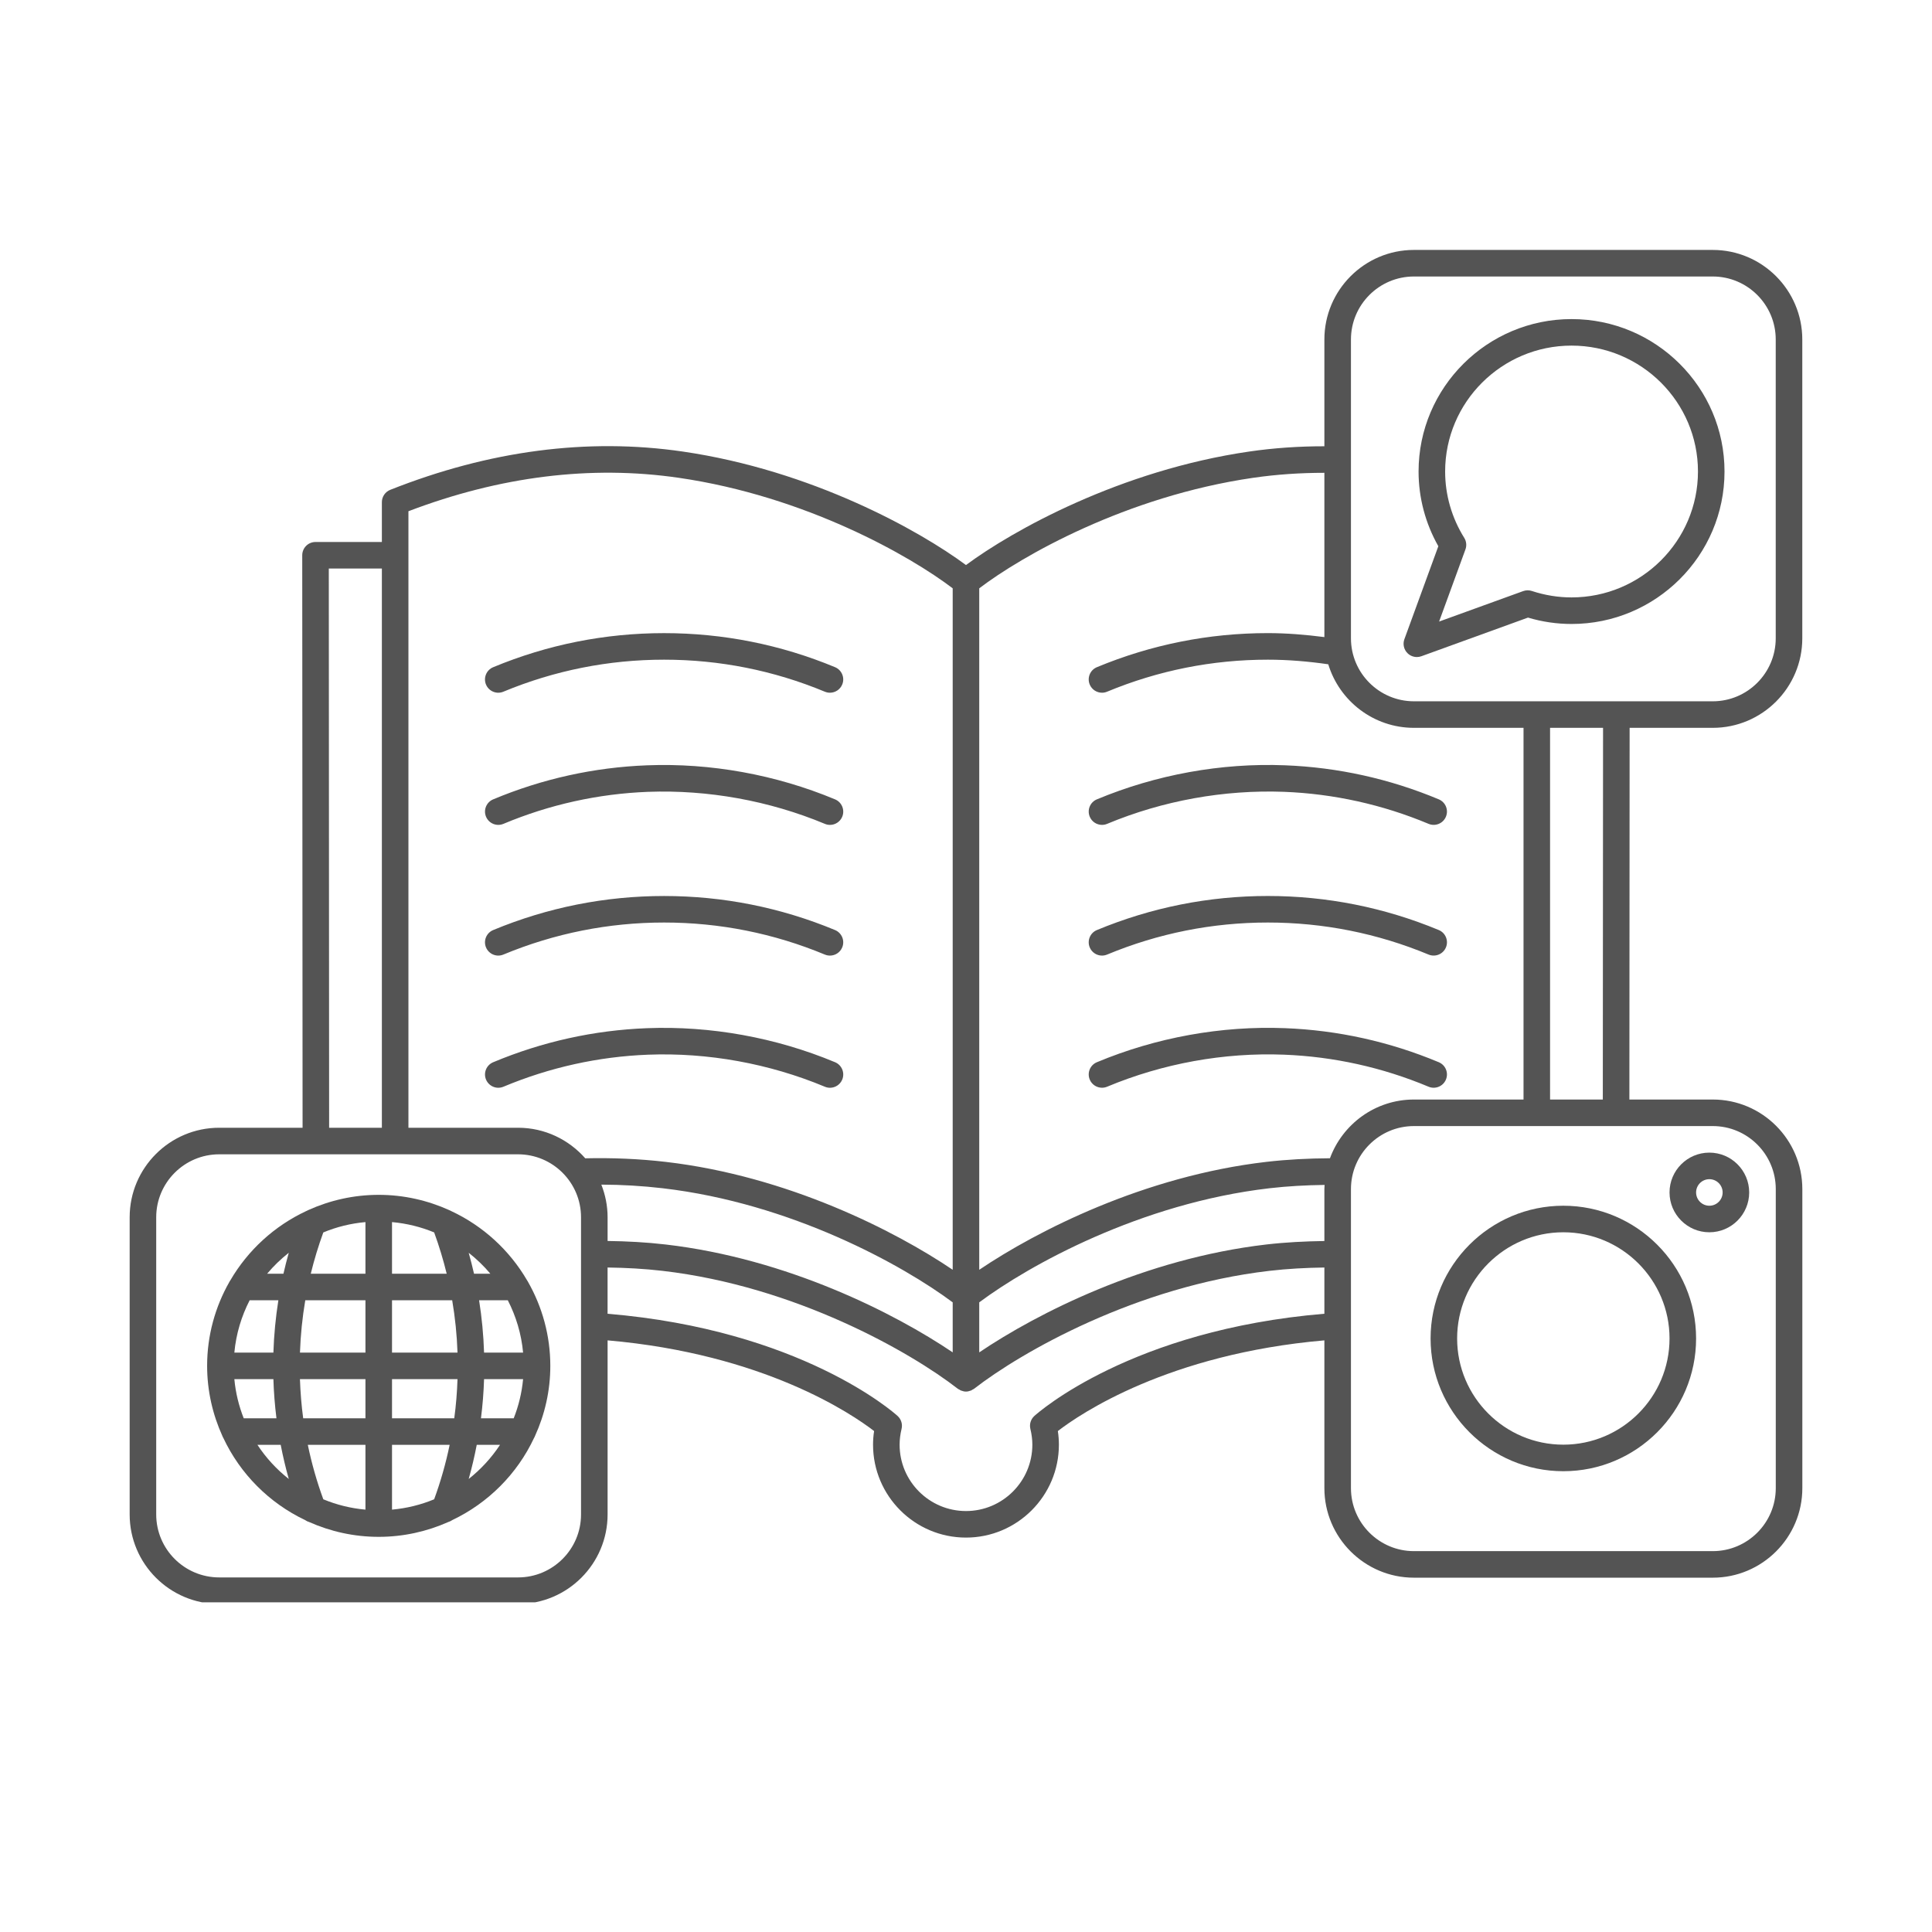
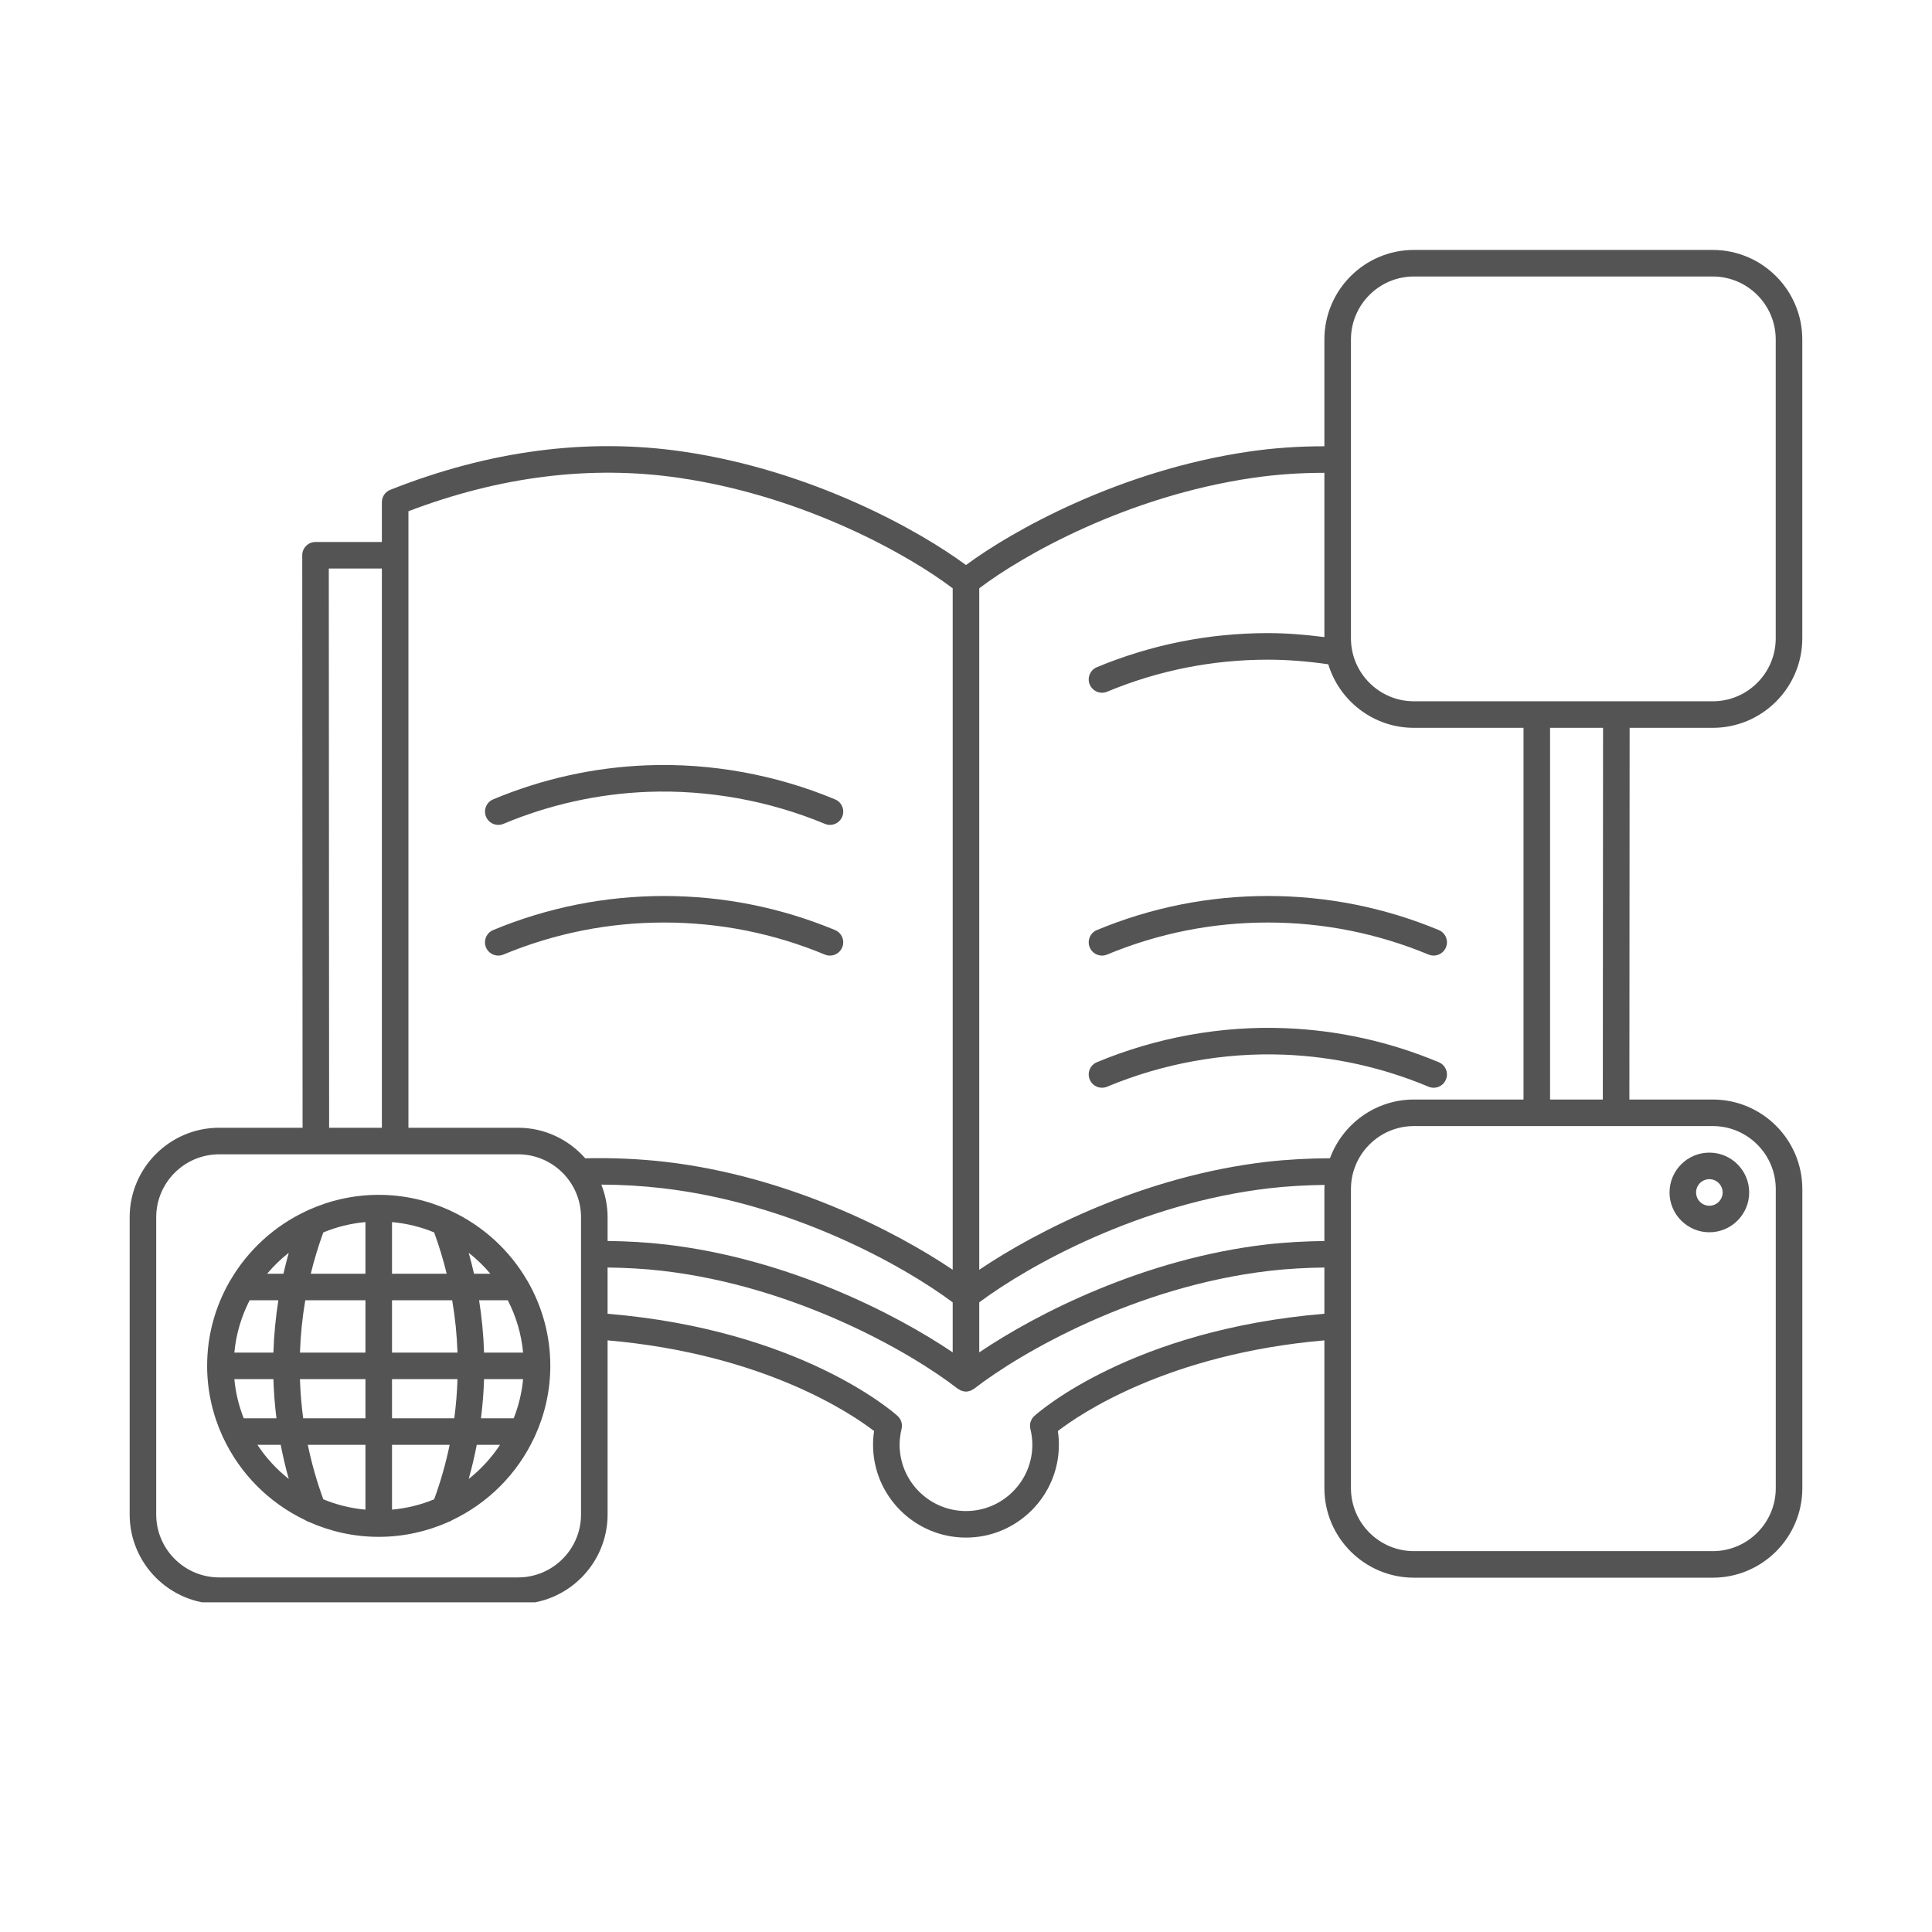
<svg xmlns="http://www.w3.org/2000/svg" width="500" zoomAndPan="magnify" viewBox="0 0 375 375" height="500" preserveAspectRatio="xMidYMid meet" version="1.0">
  <defs>
    <clipPath id="65e561dee4">
      <path d="M 25.086 48.512 L 349.836 48.512 L 349.836 311.012 L 25.086 311.012 Z M 25.086 48.512 " clip-rule="nonzero" />
    </clipPath>
  </defs>
-   <path fill="#545454" d="M 97.703 134.258 C 107.637 130.133 118.137 128.043 128.902 128.043 C 139.668 128.043 150.168 130.133 160.102 134.258 C 160.426 134.395 160.762 134.457 161.094 134.457 C 162.102 134.457 163.059 133.859 163.473 132.867 C 164.02 131.555 163.395 130.047 162.082 129.5 C 151.512 125.113 140.348 122.891 128.902 122.891 C 117.453 122.891 106.293 125.113 95.727 129.504 C 94.41 130.047 93.789 131.555 94.332 132.871 C 94.887 134.184 96.387 134.809 97.703 134.258 Z M 97.703 134.258 " fill-opacity="1" fill-rule="nonzero" />
  <path fill="#545454" d="M 162.086 155.156 C 150.574 150.355 137.934 148.066 125.59 148.547 C 115.309 148.941 105.262 151.164 95.723 155.156 C 94.41 155.703 93.789 157.215 94.34 158.527 C 94.895 159.844 96.402 160.457 97.711 159.91 C 106.68 156.156 116.129 154.066 125.785 153.695 C 137.422 153.27 149.277 155.398 160.105 159.91 C 160.43 160.047 160.766 160.113 161.098 160.113 C 162.105 160.113 163.062 159.516 163.477 158.527 C 164.02 157.211 163.398 155.703 162.086 155.156 Z M 162.086 155.156 " fill-opacity="1" fill-rule="nonzero" />
  <path fill="#545454" d="M 97.703 185.281 C 107.637 181.156 118.137 179.062 128.902 179.062 C 139.668 179.062 150.168 181.156 160.102 185.281 C 160.426 185.414 160.762 185.48 161.094 185.48 C 162.102 185.48 163.059 184.883 163.473 183.891 C 164.02 182.574 163.395 181.07 162.082 180.523 C 151.512 176.137 140.348 173.914 128.902 173.914 C 117.453 173.914 106.293 176.137 95.727 180.523 C 94.41 181.07 93.789 182.578 94.332 183.891 C 94.887 185.203 96.387 185.828 97.703 185.281 Z M 97.703 185.281 " fill-opacity="1" fill-rule="nonzero" />
-   <path fill="#545454" d="M 162.086 206.176 C 150.578 201.375 137.941 199.094 125.59 199.57 C 115.309 199.961 105.262 202.188 95.723 206.18 C 94.41 206.73 93.789 208.238 94.34 209.551 C 94.895 210.863 96.402 211.484 97.711 210.934 C 106.68 207.184 116.129 205.09 125.785 204.715 C 137.402 204.27 149.277 206.418 160.105 210.934 C 160.43 211.07 160.766 211.137 161.098 211.137 C 162.105 211.137 163.062 210.539 163.477 209.547 C 164.02 208.234 163.398 206.723 162.086 206.176 Z M 162.086 206.176 " fill-opacity="1" fill-rule="nonzero" />
  <g clip-path="url(#65e561dee4)">
    <path fill="#545454" d="M 332.449 213.418 L 316.262 213.418 L 316.309 141.273 L 332.441 141.273 C 342.027 141.273 349.824 133.477 349.824 123.895 L 349.824 65.895 C 349.824 56.309 342.027 48.512 332.441 48.512 L 274.441 48.512 C 264.859 48.512 257.062 56.309 257.062 65.895 L 257.062 86.621 C 252.164 86.617 247.273 86.945 242.496 87.641 C 217.406 91.289 196.496 103 187.496 109.676 C 178.496 103 157.586 91.289 132.492 87.641 C 114.039 84.953 94.953 87.461 75.75 95.074 C 74.766 95.465 74.121 96.414 74.121 97.469 L 74.121 105.199 L 61.238 105.199 C 60.555 105.199 59.898 105.469 59.418 105.953 C 58.934 106.438 58.664 107.094 58.664 107.777 L 58.73 218.895 L 42.547 218.895 C 32.961 218.895 25.168 226.691 25.168 236.273 L 25.168 293.953 C 25.168 303.535 32.961 311.328 42.547 311.328 L 100.555 311.328 C 110.141 311.328 117.934 303.535 117.934 293.949 L 117.934 260.164 C 148.254 262.805 165.355 274.441 169.664 277.766 C 169.523 278.656 169.457 279.543 169.457 280.41 C 169.457 290.355 177.551 298.445 187.496 298.445 C 197.438 298.445 205.531 290.355 205.531 280.41 C 205.531 279.543 205.465 278.66 205.328 277.766 C 209.637 274.438 226.742 262.801 257.062 260.164 L 257.062 288.848 C 257.062 298.43 264.859 306.227 274.441 306.227 L 332.449 306.227 C 342.035 306.227 349.832 298.43 349.832 288.848 L 349.832 230.797 C 349.828 221.211 342.035 213.418 332.449 213.418 Z M 311.105 213.418 L 300.867 213.418 L 300.867 141.273 L 311.152 141.273 Z M 262.219 65.895 C 262.219 59.148 267.703 53.668 274.441 53.668 L 332.441 53.668 C 339.184 53.668 344.668 59.148 344.668 65.895 L 344.668 123.895 C 344.668 130.637 339.184 136.121 332.441 136.121 L 274.441 136.121 C 267.703 136.117 262.219 130.637 262.219 123.895 Z M 243.238 92.742 C 247.773 92.082 252.414 91.773 257.062 91.773 L 257.062 123.66 C 253.414 123.191 249.742 122.887 246.086 122.887 C 234.637 122.887 223.477 125.113 212.906 129.5 C 211.594 130.043 210.969 131.555 211.516 132.867 C 211.93 133.859 212.887 134.457 213.898 134.457 C 214.227 134.457 214.562 134.395 214.887 134.258 C 224.82 130.133 235.32 128.043 246.086 128.043 C 249.992 128.043 253.93 128.375 257.816 128.938 C 259.984 136.066 266.613 141.273 274.441 141.273 L 295.715 141.273 L 295.715 213.418 L 274.441 213.418 C 266.965 213.418 260.59 218.176 258.145 224.816 C 254.02 224.84 249.875 225.047 245.789 225.52 C 222.141 228.266 201.289 238.887 190.07 246.465 L 190.07 114.195 C 198.277 107.934 218.59 96.324 243.238 92.742 Z M 116.719 229.934 C 120.688 229.945 124.676 230.18 128.609 230.637 C 153.609 233.543 175.266 245.582 184.918 252.785 L 184.918 262.492 C 173.703 254.918 152.855 244.301 129.199 241.555 C 125.477 241.121 121.715 240.922 117.934 240.871 L 117.934 236.273 C 117.934 234.035 117.492 231.902 116.719 229.934 Z M 190.07 252.785 C 199.727 245.578 221.391 233.543 246.383 230.641 C 249.926 230.23 253.527 230.039 257.102 229.992 C 257.094 230.258 257.062 230.523 257.062 230.797 L 257.062 240.879 C 253.293 240.938 249.516 241.121 245.789 241.555 C 222.141 244.301 201.289 254.918 190.07 262.496 Z M 79.277 99.23 C 97.078 92.449 114.719 90.262 131.754 92.742 C 156.398 96.324 176.711 107.934 184.918 114.195 L 184.918 246.461 C 173.703 238.887 152.855 228.266 129.199 225.52 C 124.039 224.922 118.801 224.707 113.598 224.828 C 110.41 221.203 105.75 218.895 100.555 218.895 L 79.277 218.895 Z M 63.82 110.352 L 74.121 110.352 L 74.121 218.895 L 63.883 218.895 Z M 100.555 306.176 L 42.547 306.176 C 35.805 306.176 30.32 300.695 30.32 293.949 L 30.32 236.273 C 30.32 229.535 35.805 224.051 42.547 224.051 L 100.551 224.051 C 107.293 224.051 112.777 229.531 112.777 236.273 L 112.777 257.172 C 112.777 257.176 112.773 257.176 112.773 257.184 C 112.773 257.191 112.777 257.195 112.777 257.199 L 112.777 293.953 C 112.781 300.695 107.293 306.176 100.555 306.176 Z M 200.766 274.84 C 200.07 275.473 199.773 276.438 199.996 277.352 C 200.25 278.398 200.379 279.426 200.379 280.41 C 200.379 287.516 194.598 293.293 187.496 293.293 C 180.391 293.293 174.613 287.516 174.613 280.41 C 174.613 279.422 174.742 278.398 174.992 277.355 C 175.219 276.441 174.922 275.477 174.223 274.84 C 173.457 274.141 155.355 258.125 117.93 255 L 117.93 246.023 C 121.5 246.07 125.078 246.262 128.605 246.672 C 154.469 249.676 176.797 262.473 185.91 269.559 C 186.012 269.641 186.129 269.672 186.238 269.734 C 186.309 269.773 186.359 269.828 186.434 269.863 C 186.48 269.883 186.527 269.898 186.574 269.914 C 186.875 270.031 187.184 270.105 187.492 270.105 C 187.801 270.105 188.109 270.031 188.406 269.918 C 188.457 269.898 188.504 269.887 188.551 269.863 C 188.625 269.828 188.676 269.773 188.746 269.734 C 188.855 269.672 188.973 269.641 189.07 269.559 C 198.191 262.473 220.523 249.672 246.379 246.672 C 249.91 246.258 253.496 246.074 257.062 246.023 L 257.062 254.996 C 219.637 258.125 201.535 274.145 200.766 274.84 Z M 344.676 288.848 C 344.676 295.594 339.191 301.074 332.449 301.074 L 274.441 301.074 C 267.703 301.074 262.219 295.594 262.219 288.848 L 262.219 230.797 C 262.219 224.055 267.703 218.57 274.441 218.57 L 332.449 218.57 C 339.191 218.57 344.676 224.055 344.676 230.797 Z M 344.676 288.848 " fill-opacity="1" fill-rule="nonzero" />
  </g>
-   <path fill="#545454" d="M 213.898 160.109 C 214.23 160.109 214.566 160.047 214.891 159.91 C 225.715 155.395 237.578 153.266 249.203 153.691 C 258.863 154.066 268.312 156.156 277.281 159.906 C 278.59 160.457 280.102 159.84 280.652 158.523 C 281.203 157.211 280.582 155.703 279.27 155.152 C 269.73 151.16 259.68 148.938 249.402 148.543 C 237.051 148.055 224.414 150.352 212.906 155.152 C 211.59 155.699 210.969 157.207 211.52 158.523 C 211.93 159.516 212.887 160.109 213.898 160.109 Z M 213.898 160.109 " fill-opacity="1" fill-rule="nonzero" />
  <path fill="#545454" d="M 211.516 183.891 C 211.93 184.883 212.887 185.48 213.898 185.48 C 214.227 185.48 214.562 185.414 214.887 185.281 C 224.82 181.156 235.32 179.062 246.086 179.062 C 256.852 179.062 267.348 181.156 277.285 185.281 C 278.602 185.82 280.105 185.203 280.656 183.887 C 281.203 182.574 280.578 181.066 279.266 180.52 C 268.695 176.133 257.531 173.91 246.086 173.91 C 234.637 173.91 223.477 176.133 212.906 180.523 C 211.598 181.066 210.969 182.574 211.516 183.891 Z M 211.516 183.891 " fill-opacity="1" fill-rule="nonzero" />
  <path fill="#545454" d="M 279.27 206.176 C 269.73 202.188 259.68 199.961 249.402 199.566 C 237.047 199.082 224.414 201.371 212.906 206.176 C 211.59 206.723 210.969 208.23 211.52 209.547 C 211.93 210.535 212.891 211.129 213.898 211.129 C 214.23 211.129 214.566 211.066 214.891 210.93 C 225.711 206.414 237.539 204.266 249.203 204.711 C 258.863 205.086 268.312 207.176 277.281 210.93 C 278.59 211.48 280.102 210.863 280.652 209.547 C 281.203 208.238 280.582 206.727 279.27 206.176 Z M 279.27 206.176 " fill-opacity="1" fill-rule="nonzero" />
-   <path fill="#545454" d="M 275.012 127.531 C 275.305 127.531 275.602 127.48 275.891 127.375 L 296.582 119.875 C 299.348 120.699 302.188 121.113 305.035 121.113 C 321.406 121.113 334.727 107.84 334.727 91.523 C 334.727 75.207 321.406 61.934 305.035 61.934 C 288.664 61.934 275.344 75.207 275.344 91.523 C 275.344 96.602 276.668 101.586 279.18 106.023 L 272.59 124.07 C 272.246 125.012 272.48 126.066 273.188 126.773 C 273.68 127.266 274.34 127.531 275.012 127.531 Z M 284.207 104.395 C 281.781 100.508 280.5 96.059 280.5 91.52 C 280.5 78.047 291.504 67.082 305.035 67.082 C 318.566 67.082 329.574 78.047 329.574 91.52 C 329.574 104.992 318.566 115.957 305.035 115.957 C 302.438 115.957 299.844 115.535 297.324 114.707 C 296.777 114.527 296.188 114.539 295.645 114.734 L 279.328 120.645 L 284.441 106.641 C 284.715 105.898 284.629 105.066 284.207 104.395 Z M 284.207 104.395 " fill-opacity="1" fill-rule="nonzero" />
  <path fill="#545454" d="M 106.816 265.113 C 106.816 259.203 105.238 253.66 102.508 248.848 C 102.461 248.727 102.375 248.629 102.312 248.52 C 98.898 242.664 93.754 237.949 87.566 235.062 C 87.441 234.992 87.32 234.93 87.184 234.879 C 83.008 232.996 78.387 231.918 73.508 231.918 C 68.633 231.918 64.016 232.992 59.836 234.875 C 59.695 234.926 59.574 234.988 59.445 235.062 C 53.262 237.949 48.117 242.664 44.707 248.516 C 44.641 248.629 44.555 248.723 44.508 248.844 C 41.777 253.656 40.203 259.199 40.203 265.109 C 40.203 269.961 41.277 274.555 43.16 278.715 C 43.207 278.855 43.277 278.973 43.344 279.098 C 46.621 286.078 52.246 291.727 59.219 295.047 C 59.453 295.215 59.715 295.336 59.988 295.418 C 64.125 297.258 68.691 298.301 73.504 298.301 C 78.316 298.301 82.883 297.258 87.02 295.418 C 87.293 295.336 87.551 295.215 87.785 295.047 C 94.758 291.73 100.383 286.086 103.656 279.113 C 103.73 278.977 103.805 278.852 103.852 278.703 C 105.742 274.555 106.816 269.961 106.816 265.113 Z M 76.09 293.02 L 76.09 280.445 L 87.277 280.445 C 86.535 284.027 85.535 287.555 84.27 291.012 C 81.707 292.074 78.961 292.758 76.09 293.02 Z M 62.754 291.012 C 61.488 287.555 60.488 284.027 59.746 280.445 L 70.934 280.445 L 70.934 293.02 C 68.062 292.762 65.312 292.074 62.754 291.012 Z M 48.457 252.383 L 54.031 252.383 C 53.5 255.738 53.176 259.121 53.066 262.535 L 45.488 262.535 C 45.824 258.906 46.863 255.484 48.457 252.383 Z M 70.934 237.207 L 70.934 247.23 L 60.32 247.23 C 60.98 244.527 61.793 241.852 62.754 239.215 C 65.312 238.152 68.062 237.465 70.934 237.207 Z M 84.27 239.211 C 85.23 241.848 86.043 244.523 86.703 247.23 L 76.09 247.23 L 76.09 237.207 C 78.961 237.465 81.707 238.152 84.27 239.211 Z M 101.531 262.535 L 93.957 262.535 C 93.848 259.121 93.523 255.734 92.992 252.383 L 98.566 252.383 C 100.156 255.484 101.199 258.906 101.531 262.535 Z M 88.801 262.535 L 76.09 262.535 L 76.09 252.383 L 87.77 252.383 C 88.34 255.73 88.688 259.121 88.801 262.535 Z M 70.934 252.383 L 70.934 262.535 L 58.223 262.535 C 58.34 259.121 58.684 255.73 59.254 252.383 Z M 45.488 267.691 L 53.066 267.691 C 53.145 270.242 53.344 272.777 53.66 275.293 L 47.309 275.293 C 46.363 272.898 45.734 270.352 45.488 267.691 Z M 58.219 267.691 L 70.934 267.691 L 70.934 275.293 L 58.848 275.293 C 58.508 272.777 58.309 270.242 58.219 267.691 Z M 76.09 275.293 L 76.09 267.691 L 88.801 267.691 C 88.719 270.242 88.512 272.777 88.172 275.293 Z M 93.957 267.691 L 101.531 267.691 C 101.285 270.352 100.656 272.898 99.711 275.293 L 93.355 275.293 C 93.676 272.777 93.875 270.242 93.957 267.691 Z M 95.176 247.23 L 92.008 247.23 C 91.699 245.867 91.352 244.512 90.973 243.164 C 92.508 244.375 93.922 245.73 95.176 247.23 Z M 56.051 243.16 C 55.668 244.508 55.328 245.867 55.016 247.23 L 51.848 247.23 C 53.102 245.73 54.516 244.375 56.051 243.16 Z M 49.969 280.445 L 54.484 280.445 C 54.918 282.672 55.434 284.883 56.051 287.066 C 53.684 285.199 51.629 282.965 49.969 280.445 Z M 90.973 287.066 C 91.59 284.883 92.105 282.672 92.535 280.445 L 97.051 280.445 C 95.391 282.965 93.336 285.195 90.973 287.066 Z M 90.973 287.066 " fill-opacity="1" fill-rule="nonzero" />
-   <path fill="#545454" d="M 303.441 234.031 C 289.234 234.031 277.676 245.59 277.676 259.797 C 277.676 274.004 289.234 285.562 303.441 285.562 C 317.652 285.562 329.211 274.004 329.211 259.797 C 329.211 245.59 317.652 234.031 303.441 234.031 Z M 303.441 280.41 C 292.078 280.41 282.828 271.164 282.828 259.797 C 282.828 248.434 292.078 239.184 303.441 239.184 C 314.809 239.184 324.055 248.434 324.055 259.797 C 324.055 271.164 314.809 280.41 303.441 280.41 Z M 303.441 280.41 " fill-opacity="1" fill-rule="nonzero" />
  <path fill="#545454" d="M 331.785 223.723 C 327.523 223.723 324.055 227.191 324.055 231.453 C 324.055 235.715 327.523 239.184 331.785 239.184 C 336.047 239.184 339.516 235.715 339.516 231.453 C 339.516 227.191 336.047 223.723 331.785 223.723 Z M 331.785 234.031 C 330.363 234.031 329.211 232.875 329.211 231.453 C 329.211 230.035 330.363 228.879 331.785 228.879 C 333.207 228.879 334.363 230.035 334.363 231.453 C 334.363 232.875 333.207 234.031 331.785 234.031 Z M 331.785 234.031 " fill-opacity="1" fill-rule="nonzero" />
</svg>